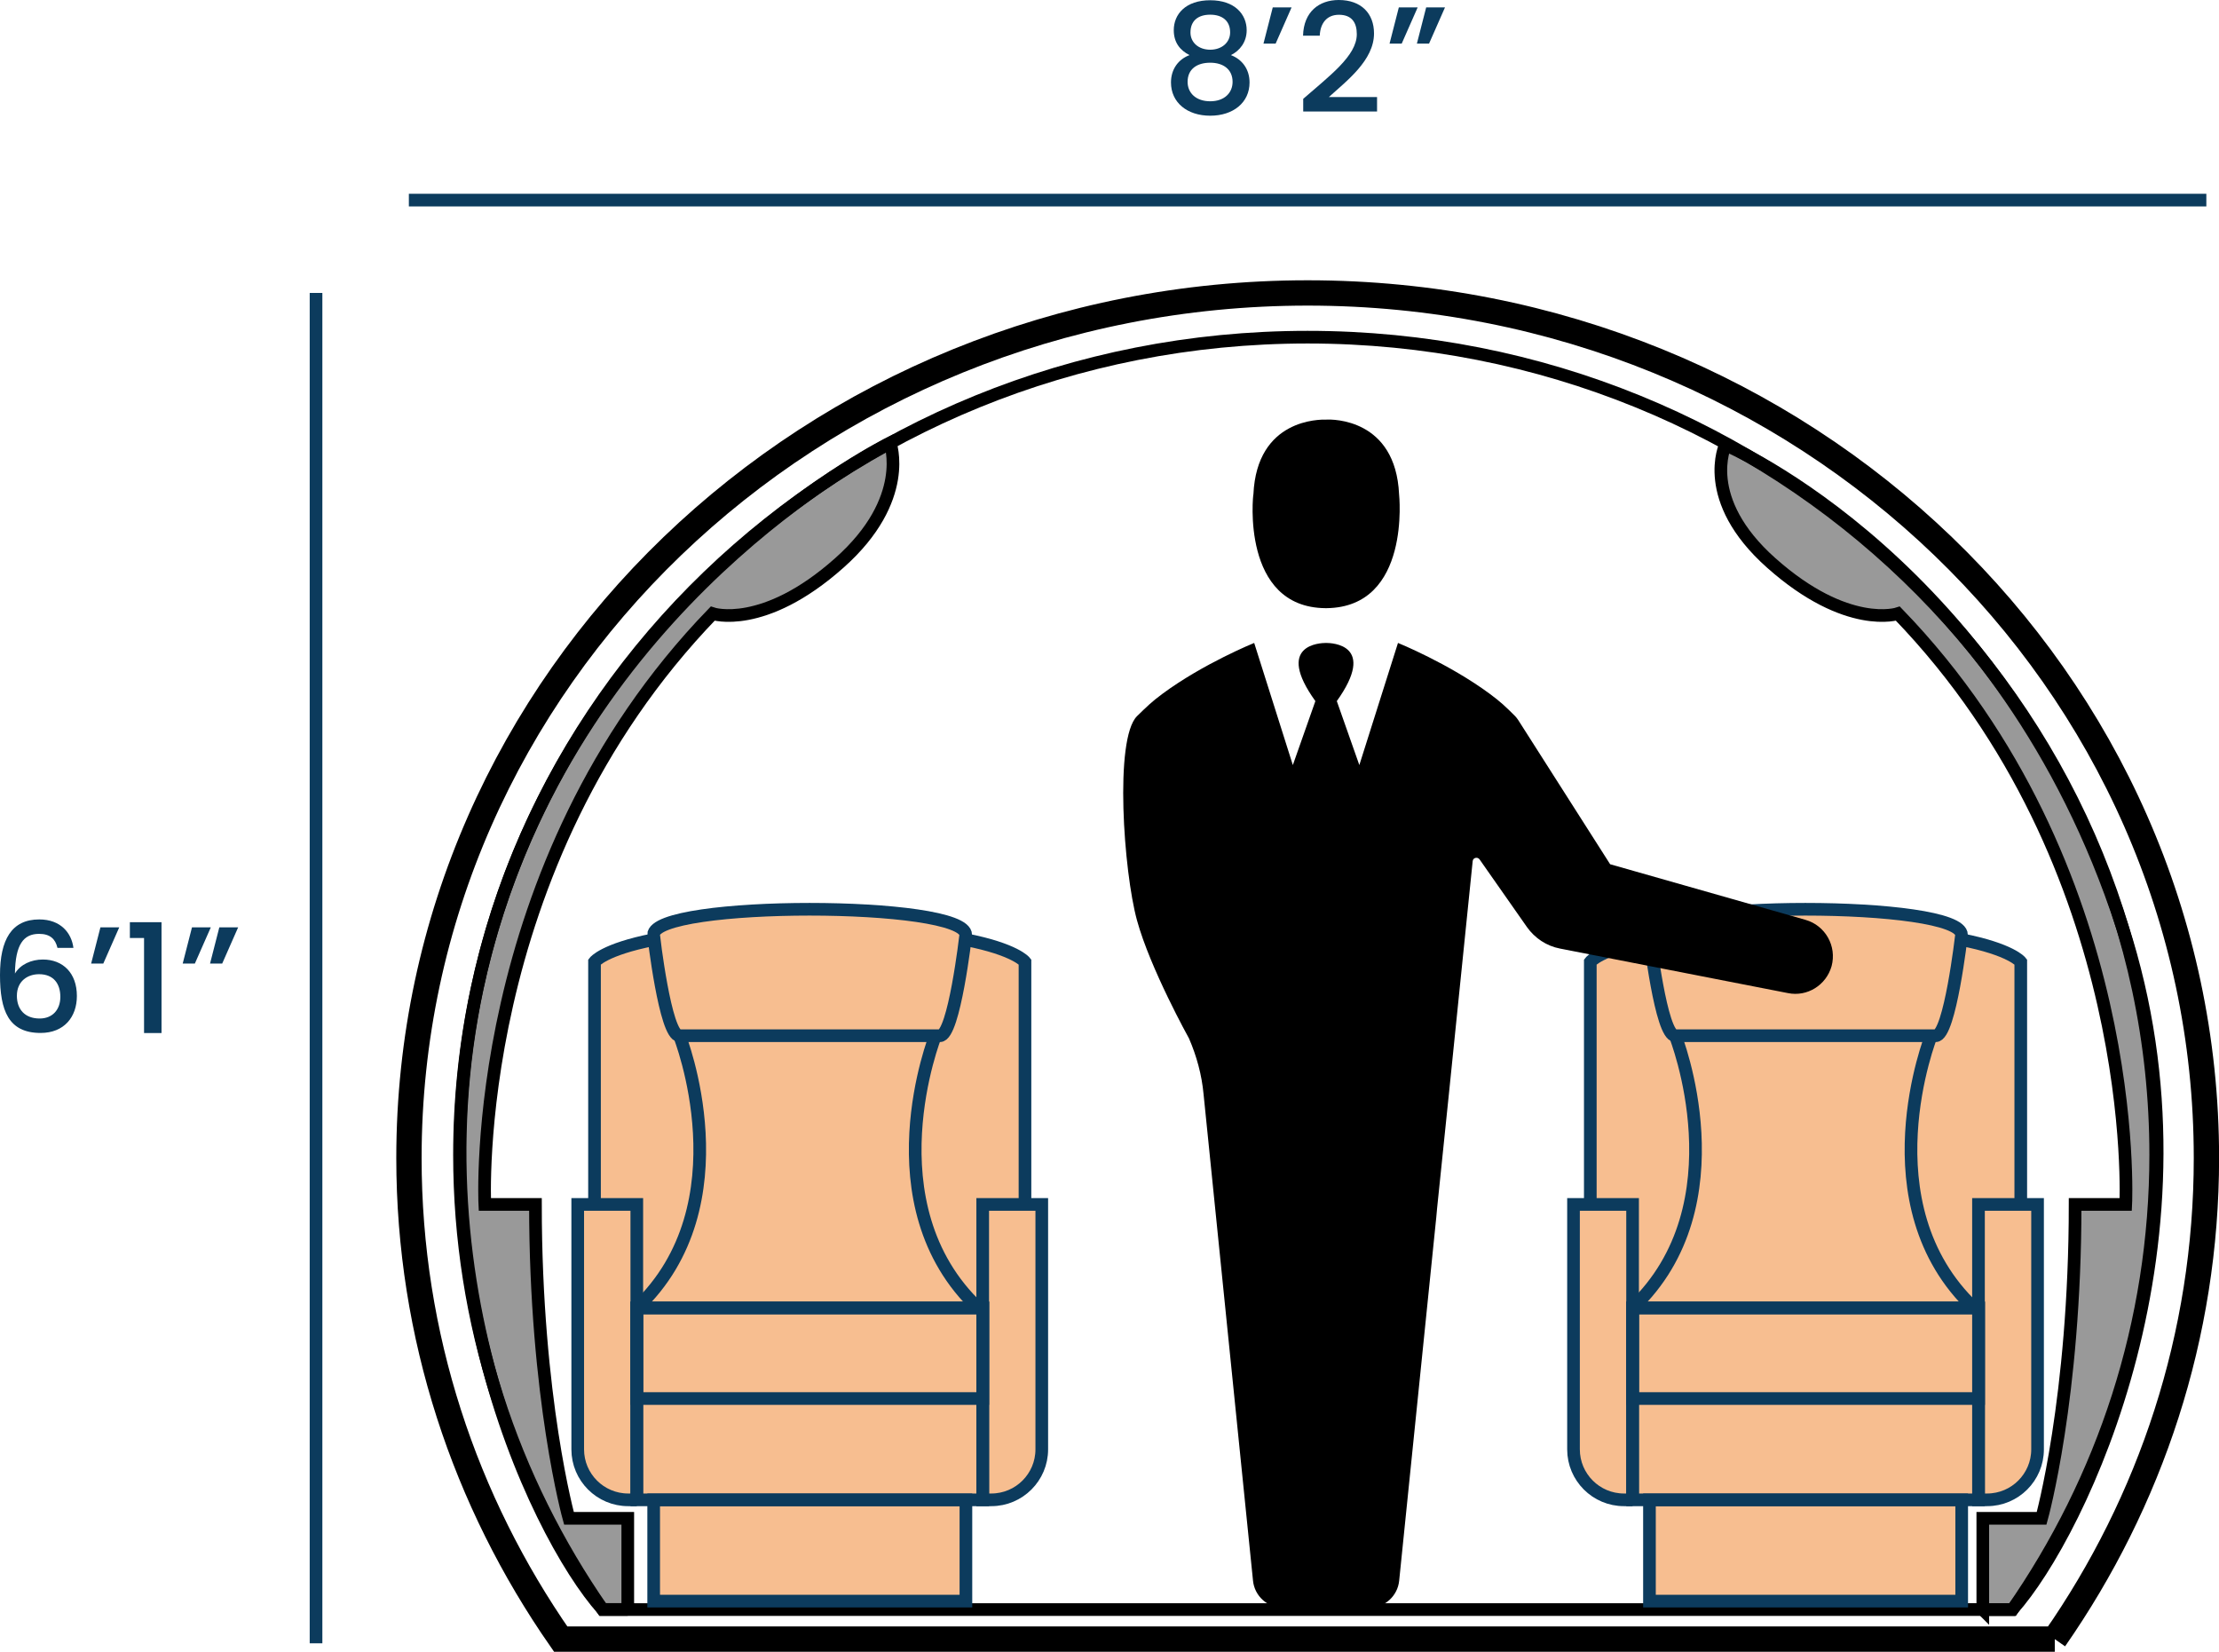
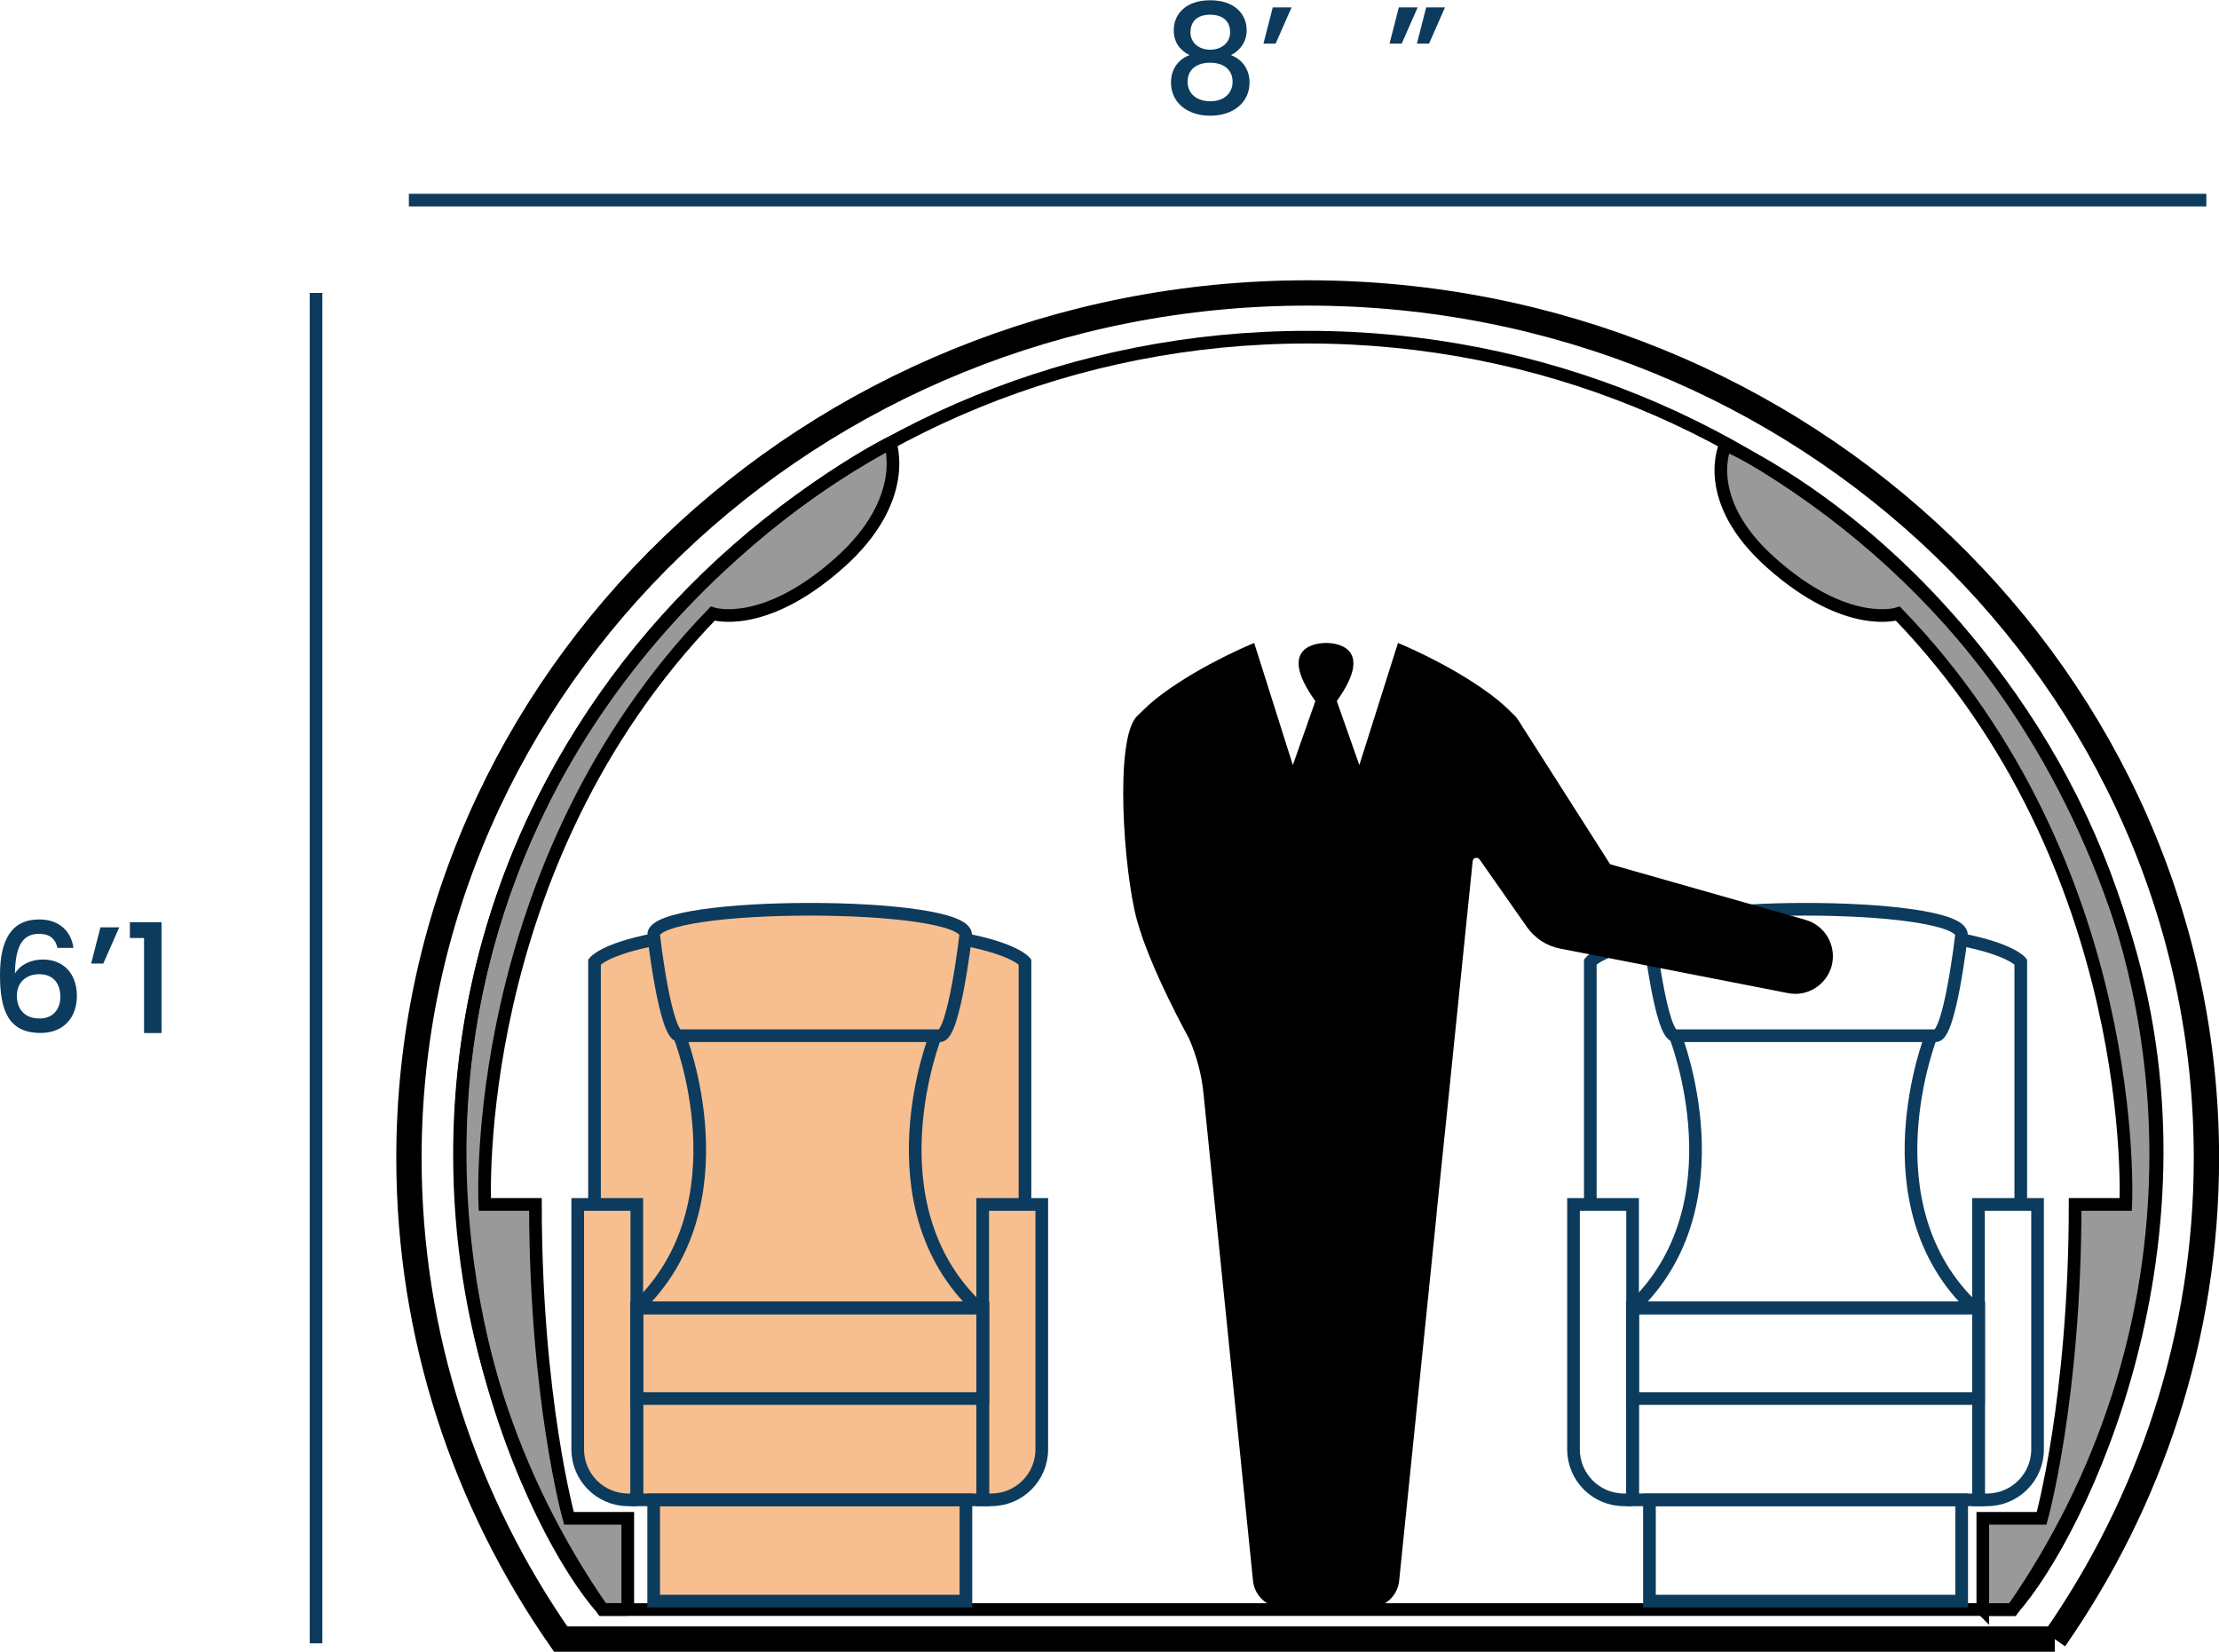
<svg xmlns="http://www.w3.org/2000/svg" id="Layer_2" data-name="Layer 2" viewBox="0 0 262.95 195.71">
  <defs>
    <style>      .cls-1 {        fill: #0c3b5d;      }      .cls-1, .cls-2, .cls-3, .cls-4 {        stroke-width: 0px;      }      .cls-5, .cls-6 {        stroke-width: 1.5px;      }      .cls-5, .cls-6, .cls-7 {        fill: none;        stroke-miterlimit: 10;      }      .cls-5, .cls-7 {        stroke: #000;      }      .cls-2 {        opacity: .4;      }      .cls-6 {        stroke: #0c3b5d;      }      .cls-7 {        stroke-width: 3px;      }      .cls-4 {        fill: #f17f22;        opacity: .5;      }    </style>
  </defs>
  <g id="Layer_2-2" data-name="Layer 2">
    <g>
      <path class="cls-7" d="m243.48,194.21c11.35-16.3,17.98-35.9,17.98-57,0-56.61-47.68-102.5-106.5-102.5s-106.5,45.89-106.5,102.5c0,21.1,6.63,40.7,17.98,57h177.05Z" />
      <path class="cls-5" d="m238.49,190.71c10.71-15.41,16.96-33.94,16.96-53.88,0-53.51-45-96.88-100.5-96.88s-100.5,43.38-100.5,96.88c0,19.94,6.25,38.47,16.96,53.88h167.07Z" />
      <g>
        <path class="cls-2" d="m74.39,190.71v-10.81h-6.97s-3.97-14.19-3.97-37.19h-6s-2-40,27-70c0,0,6,2,15-6,8.52-7.57,6.03-14.23,6.03-14.23,0,0-33.89,16.56-46.46,55.39s4.36,73.83,12.4,82.83h2.97Z" />
        <path class="cls-5" d="m74.39,190.71v-10.81h-6.97s-3.97-14.19-3.97-37.19h-6s-2-40,27-70c0,0,6,2,15-6,8.52-7.57,6.03-14.23,6.03-14.23,0,0-33.89,16.56-46.46,55.39s4.36,73.83,12.4,82.83h2.97Z" />
      </g>
      <g>
        <path class="cls-2" d="m234.96,190.71v-10.81h6.97s3.97-14.19,3.97-37.19h6s2-40-27-70c0,0-6,2-15-6-8.52-7.57-6.03-14.23-6.03-14.23,0,0,33.89,16.56,46.46,55.39,12.57,38.83-4.36,73.83-12.4,82.83h-2.97Z" />
        <path class="cls-5" d="m234.96,190.71v-10.81h6.97s3.97-14.19,3.97-37.19h6s2-40-27-70c0,0-6,2-15-6-8.52-7.57-5.44-14-5.44-14,0,0,33,14,47,57,12,37-4.96,72-13,81-.07,0-3.5,0-3.5,0Z" />
      </g>
      <g>
        <path class="cls-4" d="m121.45,142.71v-29s-.5-1.23-7-3c-1-2-8.83-3-18.5-3-10.68,0-16.5,1-18.5,3-5.35,1.72-7,3-7,3v29h-2v29.5c0,3.04,2.46,5.5,5.5,5.5h3.5v12h37v-12h3.23c3.19,0,5.77-2.59,5.77-5.77v-29.23h-2Z" />
        <g>
          <rect class="cls-6" x="75.45" y="154.97" width="41" height="22.74" transform="translate(191.91 332.68) rotate(180)" />
          <path class="cls-6" d="m114.39,111.33c5.95,1.16,7.07,2.64,7.07,2.64v28.74" />
          <path class="cls-6" d="m70.45,142.71v-28.74s1.1-1.47,7-2.63" />
          <path class="cls-6" d="m68.45,142.71h1.02c3.3,0,5.98,2.68,5.98,5.98v29.02h-7v-35h0Z" transform="translate(143.91 320.42) rotate(180)" />
          <path class="cls-6" d="m116.45,142.71h7v29.02c0,3.3-2.68,5.98-5.98,5.98h-1.02v-35h0Z" />
          <path class="cls-6" d="m77.45,110.78s1.37,11.94,3.06,11.94h30.87c1.69,0,3.06-11.94,3.06-11.94,0-4.06-37-4.06-37,0Z" />
          <path class="cls-6" d="m80.52,122.71s7.94,20-5.06,32.26" />
          <path class="cls-6" d="m110.85,122.71s-7.94,20,5.06,32.26" />
          <rect class="cls-6" x="75.45" y="154.97" width="41" height="10.74" transform="translate(191.91 320.68) rotate(180)" />
          <rect class="cls-6" x="77.45" y="177.71" width="37" height="12" transform="translate(191.91 367.42) rotate(180)" />
        </g>
      </g>
      <g>
-         <path class="cls-4" d="m239.45,142.71v-29s-.5-1.23-7-3c-1-2-8.83-3-18.5-3-10.68,0-16.5,1-18.5,3-5.35,1.72-7,3-7,3v29h-2v29.5c0,3.04,2.46,5.5,5.5,5.5h3.5v12h37v-12h3.23c3.19,0,5.77-2.59,5.77-5.77v-29.23h-2Z" />
        <g>
          <rect class="cls-6" x="193.45" y="154.97" width="41" height="22.74" transform="translate(427.91 332.68) rotate(180)" />
          <path class="cls-6" d="m232.39,111.33c5.95,1.16,7.07,2.64,7.07,2.64v28.74" />
          <path class="cls-6" d="m188.45,142.71v-28.74s1.1-1.47,7-2.63" />
          <path class="cls-6" d="m186.45,142.71h1.02c3.3,0,5.98,2.68,5.98,5.98v29.02h-7v-35h0Z" transform="translate(379.91 320.42) rotate(180)" />
          <path class="cls-6" d="m234.45,142.71h7v29.02c0,3.3-2.68,5.98-5.98,5.98h-1.02v-35h0Z" />
          <path class="cls-6" d="m195.45,110.78s1.37,11.94,3.06,11.94h30.87c1.69,0,3.06-11.94,3.06-11.94,0-4.06-37-4.06-37,0Z" />
          <path class="cls-6" d="m198.52,122.71s7.94,20-5.06,32.26" />
          <path class="cls-6" d="m228.85,122.71s-7.94,20,5.06,32.26" />
          <rect class="cls-6" x="193.45" y="154.97" width="41" height="10.74" transform="translate(427.91 320.68) rotate(180)" />
          <rect class="cls-6" x="195.45" y="177.71" width="37" height="12" transform="translate(427.91 367.42) rotate(180)" />
        </g>
      </g>
      <g>
-         <path class="cls-3" d="m157.06,72.06h.14c10.04-.12,8.59-13.5,8.59-13.5-.42-8.96-7.89-8.89-8.63-8.84-.74-.02-8.22-.12-8.63,8.84-.05,0-1.5,13.41,8.54,13.5Z" />
        <path class="cls-3" d="m213.92,108.98l-23.12-6.58-10.89-17.08c-.12-.18-.24-.33-.36-.46-1.15-1.15-1.73-1.7-3-2.64-4.88-3.61-10.89-6.04-10.89-6.04l-4.58,14.47-2.67-7.58c4.79-6.71-.58-6.89-1.27-6.89s-6.1.18-1.27,6.89l-2.67,7.58-4.58-14.47s-6.01,2.43-10.89,6.04c-1.27.94-1.85,1.52-3,2.64-2.7,2.7-1.58,18.42,0,24.18s6.16,13.99,6.16,13.99c.91,2.09,1.52,4.34,1.73,6.61l5.86,57.65c.18,1.82,1.73,3.22,3.58,3.22h10.16c1.85,0,3.4-1.4,3.58-3.22l4.4-43.08.09-1,1.4-13.56,2.82-27.61c.03-.42.58-.55.82-.21l5.61,8.01c.94,1.33,2.34,2.25,3.91,2.55l27.03,5.28c2.28.46,4.52-.94,5.16-3.19.64-2.37-.73-4.82-3.09-5.49Z" />
      </g>
      <line class="cls-6" x1="48.45" y1="23.71" x2="261.45" y2="23.71" />
      <line class="cls-6" x1="37.45" y1="194.71" x2="37.45" y2="34.71" />
      <g>
        <path class="cls-1" d="m139.09,3.58c0-1.91,1.42-3.55,4.32-3.55s4.32,1.66,4.32,3.55c0,1.4-.81,2.43-1.87,2.95,1.33.5,2.21,1.67,2.21,3.24,0,2.39-1.94,3.94-4.66,3.94s-4.65-1.55-4.65-3.94c0-1.58.88-2.75,2.2-3.24-1.12-.56-1.87-1.49-1.87-2.95Zm1.64,6.12c0,1.33,1.01,2.3,2.68,2.3s2.65-.99,2.65-2.3c0-1.48-1.1-2.27-2.65-2.27s-2.68.74-2.68,2.27Zm5.04-5.87c0-1.35-.92-2.09-2.36-2.09s-2.34.72-2.34,2.11c0,1.19.97,2.04,2.34,2.04s2.36-.86,2.36-2.05Z" />
        <path class="cls-1" d="m149.72,5.17l1.1-4.29h2.23l-1.89,4.29h-1.44Z" />
-         <path class="cls-1" d="m154.42,11.72c3.1-2.72,6.36-5.1,6.36-7.67,0-1.37-.59-2.3-2.12-2.3-1.44,0-2.21,1.01-2.27,2.48h-1.98c.07-2.84,1.91-4.23,4.23-4.23,2.67,0,4.18,1.6,4.18,3.96,0,3.19-3.24,5.62-5.35,7.54h5.71v1.71h-8.75v-1.5Z" />
        <path class="cls-1" d="m164.66,5.17l1.1-4.29h2.23l-1.89,4.29h-1.44Zm3.24,0l1.1-4.29h2.23l-1.89,4.29h-1.44Z" />
      </g>
      <g>
        <path class="cls-1" d="m6.81,112.31c-.25-1.06-.88-1.66-2.18-1.66-1.85,0-2.81,1.26-2.86,4.7.65-1.08,1.94-1.66,3.31-1.66,2.36,0,4.03,1.58,4.03,4.32,0,2.48-1.5,4.38-4.3,4.38-3.82,0-4.81-2.68-4.81-6.86s1.37-6.59,4.65-6.59c2.56,0,3.83,1.62,4.05,3.37h-1.89Zm-4.81,5.67c0,1.62.95,2.7,2.7,2.7,1.51,0,2.45-1.03,2.45-2.57s-.79-2.68-2.52-2.68c-1.35,0-2.63.81-2.63,2.56Z" />
        <path class="cls-1" d="m10.8,114.17l1.1-4.29h2.23l-1.89,4.29h-1.44Z" />
        <path class="cls-1" d="m17.06,111.14h-1.67v-1.87h3.75v13.13h-2.07v-11.25Z" />
-         <path class="cls-1" d="m21.65,114.17l1.1-4.29h2.23l-1.89,4.29h-1.44Zm3.24,0l1.1-4.29h2.23l-1.89,4.29h-1.44Z" />
      </g>
    </g>
  </g>
</svg>